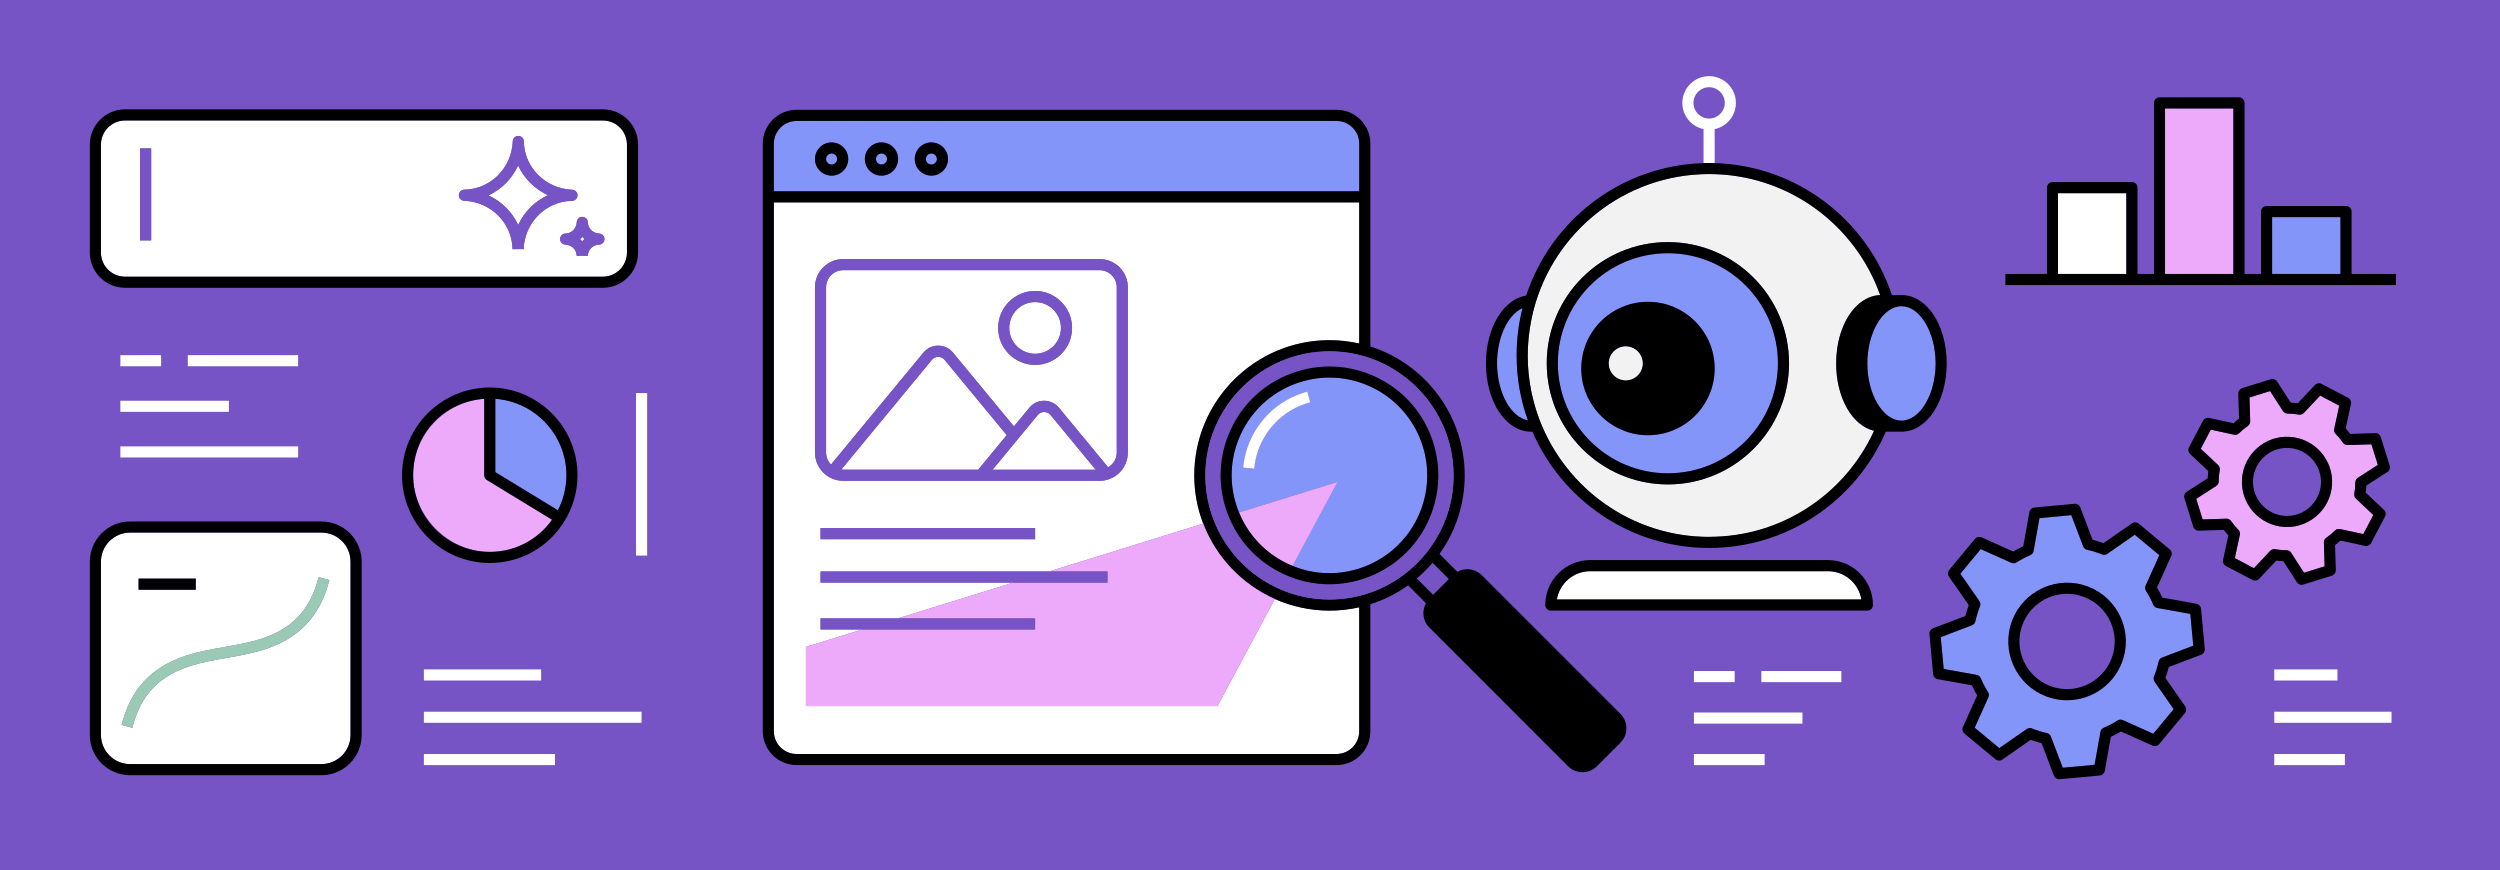
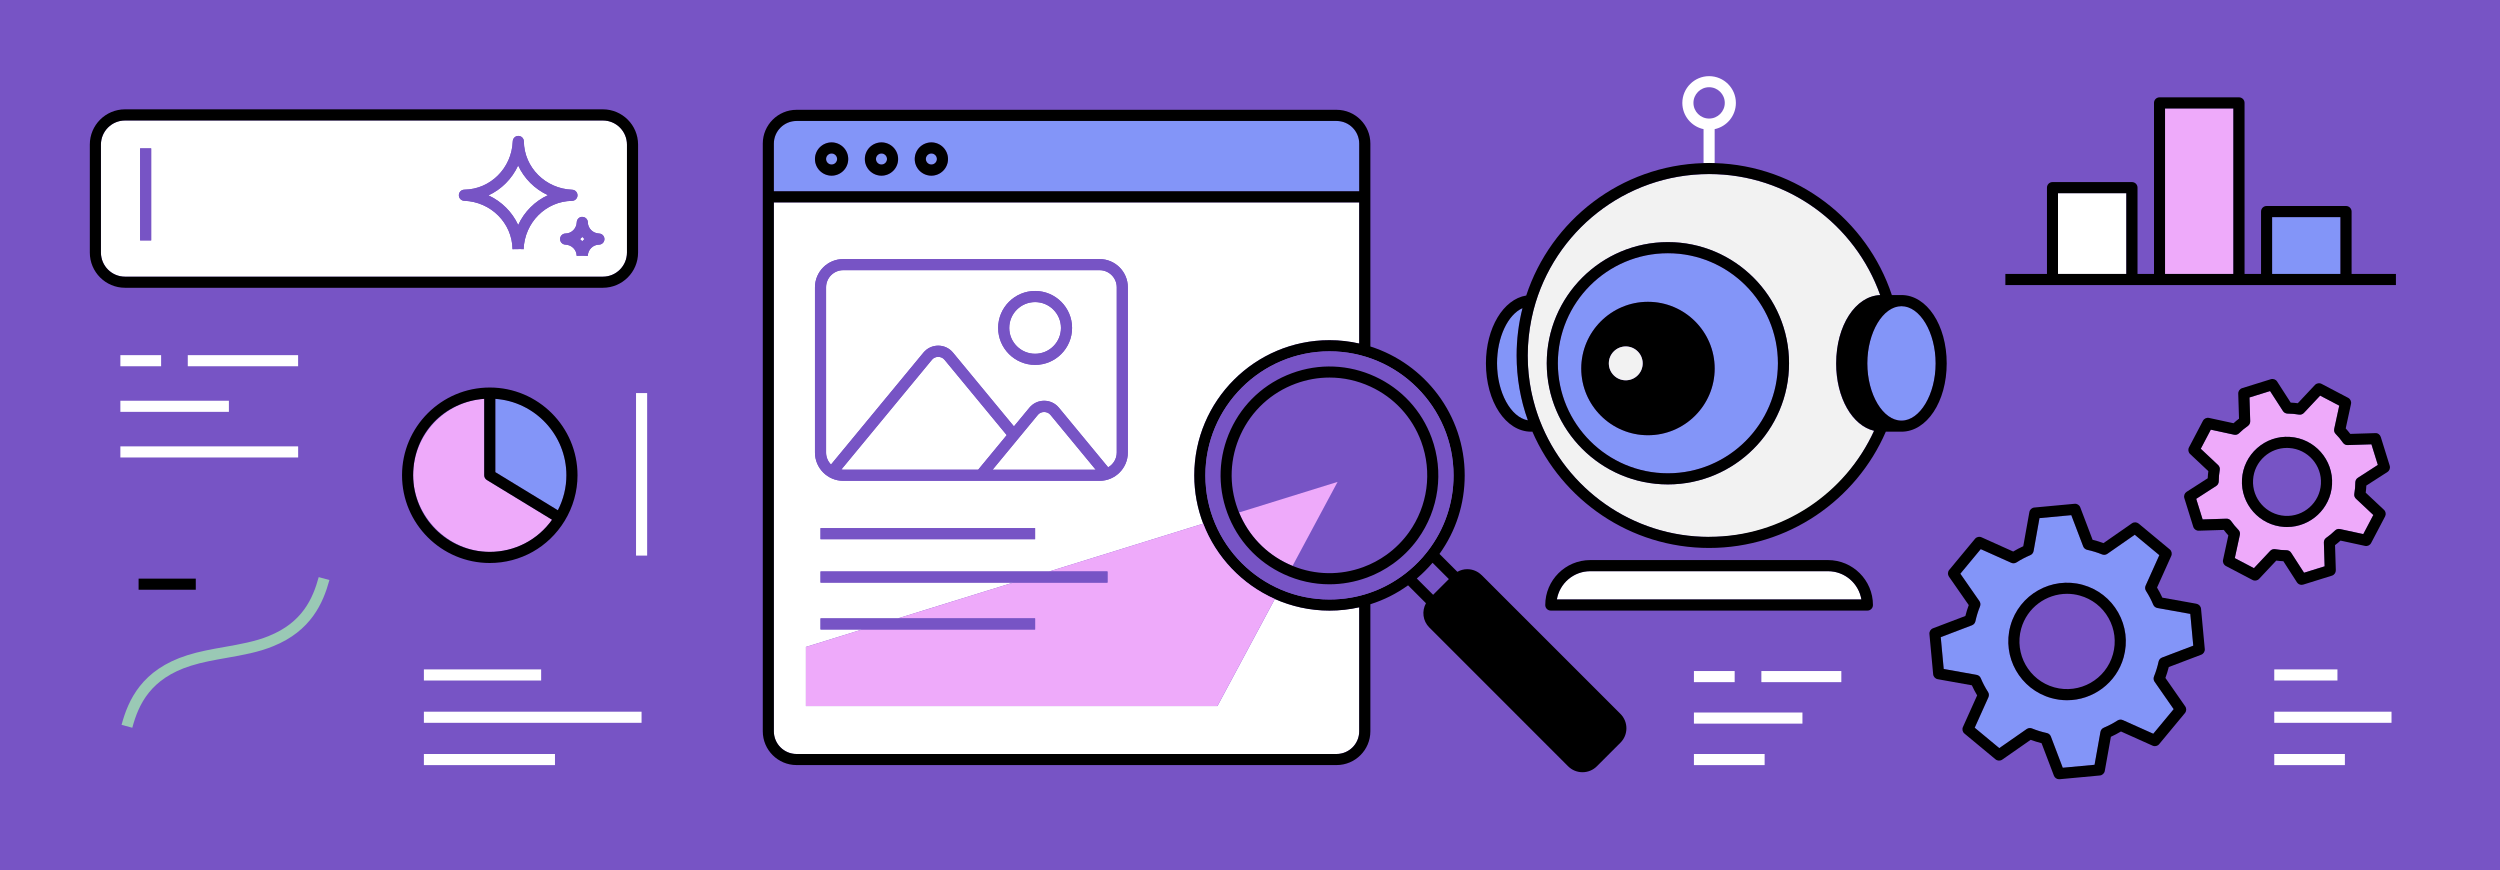
<svg xmlns="http://www.w3.org/2000/svg" id="Layer_2" viewBox="0 0 675 235">
  <defs>
    <style>
      .cls-1 {
        fill: none;
      }

      .cls-2 {
        fill: #9ac9b5;
      }

      .cls-3 {
        fill: #7754c5;
      }

      .cls-4 {
        fill: #eeaafa;
      }

      .cls-5 {
        fill: #fff;
      }

      .cls-6 {
        fill: #f2f2f2;
      }

      .cls-7 {
        fill: #8395f8;
      }
    </style>
  </defs>
  <g id="Layer_3">
    <g>
      <rect class="cls-3" width="675" height="235" />
      <g>
        <circle class="cls-1" cx="461.46" cy="27.78" r="4.23" />
        <path class="cls-5" d="M461.46,44.01c.5,0,1,.02,1.5.04v-9.18c3.27-.69,5.73-3.6,5.73-7.08,0-3.99-3.25-7.23-7.23-7.23s-7.23,3.25-7.23,7.23c0,3.47,2.46,6.38,5.73,7.08v9.18c.5-.01,1-.04,1.5-.04ZM457.23,27.78c0-2.33,1.9-4.23,4.23-4.23s4.23,1.9,4.23,4.23-1.9,4.23-4.23,4.23-4.23-1.9-4.23-4.23Z" />
        <path class="cls-5" d="M33.75,74.7h129.03c3.58,0,6.5-2.92,6.5-6.5v-29.18c0-3.58-2.92-6.5-6.5-6.5H33.75c-3.58,0-6.5,2.92-6.5,6.5v29.18c0,3.58,2.92,6.5,6.5,6.5ZM157.24,58.56c.81,0,1.47.66,1.48,1.47.02,1.63,1.36,2.96,3.04,3.02.81.03,1.45.7,1.44,1.52s-.67,1.47-1.48,1.48c-1.63.02-2.96,1.36-3.02,3.04l-1.31-.05-1.69.02c-.02-1.63-1.36-2.96-3.04-3.02-.81-.03-1.45-.7-1.44-1.52.01-.81.67-1.47,1.48-1.48,1.63-.02,2.96-1.36,3.02-3.04.03-.81.71-1.5,1.52-1.45ZM125.37,51.21c7.05-.09,12.8-5.82,13.07-13.05.03-.81.71-1.49,1.52-1.46.81,0,1.47.65,1.48,1.46.09,7.05,5.83,12.8,13.05,13.07.81.03,1.45.7,1.44,1.52-.01.81-.67,1.47-1.48,1.48-7.05.09-12.8,5.82-13.07,13.05l-.89-.03-2.11.03c-.09-7.05-5.82-12.8-13.05-13.07-.81-.03-1.45-.7-1.44-1.52.01-.81.67-1.47,1.48-1.48ZM37.82,40.06h3v24.85h-3v-24.85Z" />
        <path class="cls-5" d="M139.91,60.75c1.65-3.57,4.5-6.43,8.03-8.05-3.56-1.65-6.42-4.5-8.04-8.02-1.65,3.58-4.5,6.45-8.02,8.07,3.56,1.65,6.41,4.49,8.03,8Z" />
        <path class="cls-5" d="M157.81,64.55c-.21-.18-.41-.38-.6-.59-.19.21-.38.42-.6.6.21.18.41.38.6.59.19-.21.38-.42.6-.6Z" />
        <path d="M33.75,77.7h129.03c5.24,0,9.5-4.26,9.5-9.5v-29.18c0-5.24-4.26-9.5-9.5-9.5H33.75c-5.24,0-9.5,4.26-9.5,9.5v29.18c0,5.24,4.26,9.5,9.5,9.5ZM27.25,39.03c0-3.58,2.92-6.5,6.5-6.5h129.03c3.58,0,6.5,2.92,6.5,6.5v29.18c0,3.58-2.92,6.5-6.5,6.5H33.75c-3.58,0-6.5-2.92-6.5-6.5v-29.18Z" />
        <rect class="cls-3" x="37.82" y="40.06" width="3" height="24.85" />
        <path class="cls-6" d="M495.76,98.11c0-10.17,5.19-18.16,11.88-18.43-6.73-19.02-24.88-32.68-46.18-32.68-22.74,0-41.92,15.59-47.4,36.64-.04.14-.07.27-.1.41-.14.58-.28,1.15-.4,1.74-.04.21-.09.42-.13.63-.12.6-.23,1.2-.32,1.81-.02.13-.05.26-.07.39-.11.72-.2,1.44-.28,2.17-.02.2-.04.41-.06.61-.05.56-.09,1.12-.13,1.68-.01.22-.03.44-.04.66-.03.75-.06,1.49-.06,2.25,0,.82.02,1.64.06,2.45.01.25.04.5.05.76.04.56.07,1.12.13,1.67.03.3.07.6.11.9.06.5.12,1,.19,1.5.05.33.11.66.17.99.08.46.15.91.24,1.36.07.36.16.72.24,1.08.09.41.18.83.29,1.23.1.39.21.77.31,1.15.1.38.21.75.32,1.13.12.4.25.79.38,1.18.12.36.24.72.37,1.08.13.38.28.75.42,1.12,7.09,18.33,24.89,31.38,45.69,31.38s36.8-11.76,44.54-28.64c-5.88-1.39-10.24-8.88-10.24-18.2ZM450.33,130.79c-18.03,0-32.71-14.67-32.71-32.71s14.67-32.71,32.71-32.71,32.71,14.67,32.71,32.71-14.67,32.71-32.71,32.71Z" />
        <path class="cls-7" d="M480.04,98.08c0-16.38-13.33-29.71-29.71-29.71s-29.71,13.33-29.71,29.71,13.33,29.71,29.71,29.71,29.71-13.33,29.71-29.71ZM444.95,117.51c-9.93,0-18.01-8.08-18.01-18.01s8.08-18.01,18.01-18.01,18.01,8.08,18.01,18.01-8.08,18.01-18.01,18.01Z" />
        <path d="M450.33,65.37c-18.03,0-32.71,14.67-32.71,32.71s14.67,32.71,32.71,32.71,32.71-14.67,32.71-32.71-14.67-32.71-32.71-32.71ZM420.62,98.08c0-16.38,13.33-29.71,29.71-29.71s29.71,13.33,29.71,29.71-13.33,29.71-29.71,29.71-29.71-13.33-29.71-29.71Z" />
        <path d="M444.95,81.49c-9.93,0-18.01,8.08-18.01,18.01s8.08,18.01,18.01,18.01,18.01-8.08,18.01-18.01-8.08-18.01-18.01-18.01ZM443.53,98.11c0,2.52-2.05,4.57-4.57,4.57s-4.57-2.05-4.57-4.57,2.05-4.57,4.57-4.57,4.57,2.05,4.57,4.57Z" />
        <path class="cls-6" d="M438.95,93.54c-2.52,0-4.57,2.05-4.57,4.57s2.05,4.57,4.57,4.57,4.57-2.05,4.57-4.57-2.05-4.57-4.57-4.57Z" />
        <path class="cls-7" d="M409.49,95.98c0-4.33.53-8.62,1.59-12.79-3.94,1.76-6.88,7.83-6.88,14.92,0,7.87,3.73,14.59,8.32,15.38-2.02-5.62-3.04-11.5-3.04-17.51Z" />
        <path class="cls-7" d="M513.4,82.66c-5,0-9.22,7.08-9.22,15.45s4.22,15.45,9.22,15.45,9.22-7.08,9.22-15.45-4.22-15.45-9.22-15.45Z" />
        <path d="M513.4,79.66h-2.6c-6.71-20.23-25.53-34.98-47.84-35.62-.5-.01-1-.04-1.5-.04s-1,.02-1.5.04c-22.35.64-41.21,15.45-47.88,35.75-6.18,1-10.88,8.75-10.88,18.32,0,10.35,5.37,18.45,12.22,18.45.1,0,.21-.01.32-.02,7.99,18.46,26.37,31.41,47.72,31.41s39.73-12.94,47.71-31.39h4.22c6.85,0,12.22-8.11,12.22-18.45s-5.37-18.45-12.22-18.45ZM461.46,144.96c-20.8,0-38.6-13.04-45.69-31.38-.14-.37-.29-.74-.42-1.12-.13-.36-.25-.72-.37-1.08-.13-.39-.26-.79-.38-1.18-.11-.37-.22-.75-.32-1.13-.11-.38-.22-.77-.31-1.15-.1-.41-.19-.82-.29-1.23-.08-.36-.17-.72-.24-1.08-.09-.45-.17-.91-.24-1.36-.06-.33-.12-.66-.17-.99-.07-.5-.13-1-.19-1.5-.04-.3-.08-.6-.11-.9-.06-.55-.09-1.11-.13-1.67-.02-.25-.04-.5-.05-.76-.04-.81-.06-1.63-.06-2.45,0-.75.02-1.5.06-2.25,0-.22.02-.44.04-.66.03-.56.08-1.12.13-1.68.02-.2.04-.41.06-.61.08-.73.17-1.45.28-2.17.02-.13.04-.26.07-.39.1-.61.2-1.21.32-1.81.04-.21.09-.42.13-.63.12-.58.26-1.16.4-1.74.03-.14.07-.27.1-.41,5.48-21.05,24.65-36.64,47.4-36.64,21.29,0,39.45,13.66,46.18,32.68-6.69.26-11.88,8.25-11.88,18.43,0,9.33,4.36,16.81,10.24,18.2-7.74,16.88-24.78,28.64-44.54,28.64ZM412.52,113.49c-4.59-.79-8.32-7.51-8.32-15.38,0-7.09,2.93-13.16,6.88-14.92-1.06,4.17-1.59,8.46-1.59,12.79,0,6.01,1.02,11.89,3.04,17.51ZM513.4,113.57c-5,0-9.22-7.08-9.22-15.45s4.22-15.45,9.22-15.45,9.22,7.08,9.22,15.45-4.22,15.45-9.22,15.45Z" />
        <path class="cls-7" d="M238,41.45c-.82,0-1.49.67-1.49,1.49s.67,1.49,1.49,1.49,1.49-.67,1.49-1.49-.67-1.49-1.49-1.49Z" />
        <path class="cls-7" d="M366.99,38.78c0-3.38-2.75-6.12-6.12-6.12h-145.81c-3.38,0-6.12,2.75-6.12,6.12v12.86h158.05v-12.86ZM224.53,47.42c-2.47,0-4.49-2.01-4.49-4.49s2.01-4.49,4.49-4.49,4.49,2.01,4.49,4.49-2.01,4.49-4.49,4.49ZM238,47.42c-2.47,0-4.49-2.01-4.49-4.49s2.01-4.49,4.49-4.49,4.49,2.01,4.49,4.49-2.01,4.49-4.49,4.49ZM251.47,47.42c-2.47,0-4.49-2.01-4.49-4.49s2.01-4.49,4.49-4.49,4.49,2.01,4.49,4.49-2.01,4.49-4.49,4.49Z" />
        <path class="cls-7" d="M224.53,41.45c-.82,0-1.49.67-1.49,1.49s.67,1.49,1.49,1.49,1.49-.67,1.49-1.49-.67-1.49-1.49-1.49Z" />
        <circle class="cls-7" cx="251.47" cy="42.93" r="1.49" />
        <path class="cls-5" d="M366.99,163.97c-2.61.58-5.3.89-8.03.89-5.25,0-10.24-1.12-14.75-3.13l-15.5,28.91h-111.11v-15.97l15.18-4.71h-11.24v-3h20.9l31.13-9.66h-52.03v-3h61.7l41.62-12.92c-1.55-4.05-2.41-8.44-2.41-13.03,0-20.13,16.38-36.5,36.5-36.5,2.76,0,5.45.32,8.03.9v-38.11h-158.05v142.82c0,3.38,2.75,6.12,6.12,6.12h145.81c3.38,0,6.12-2.75,6.12-6.12v-33.49ZM279.48,145.59h-57.94v-3h57.94v3ZM220.04,77.58c0-4.21,3.42-7.63,7.63-7.63h69.22c4.21,0,7.63,3.42,7.63,7.63v44.61c0,4.21-3.42,7.63-7.63,7.63h-69.22c-4.21,0-7.63-3.42-7.63-7.63v-44.61Z" />
        <path class="cls-5" d="M271.82,117.48l-16.82-20.37c-.83-1.01-2.53-1.01-3.36,0l-24.48,29.65c.17.02.34.05.51.05h36.44l7.71-9.34Z" />
        <path class="cls-5" d="M249.33,95.2c.99-1.2,2.44-1.88,3.99-1.88s3.01.69,3.99,1.88l16.45,19.92,4.17-5.04c.99-1.2,2.44-1.88,3.99-1.88s3.01.69,3.99,1.88l13.29,16.09c1.38-.8,2.32-2.28,2.32-3.99v-44.61c0-2.55-2.08-4.63-4.63-4.63h-69.22c-2.55,0-4.63,2.08-4.63,4.63v44.61c0,1.26.51,2.4,1.33,3.24l24.96-30.23ZM279.48,78.56c5.5,0,9.98,4.48,9.98,9.98s-4.48,9.98-9.98,9.98-9.98-4.48-9.98-9.98,4.48-9.98,9.98-9.98Z" />
        <circle class="cls-5" cx="279.48" cy="88.54" r="6.98" />
        <path class="cls-5" d="M295.84,126.82l-12.24-14.83c-.83-1-2.53-1-3.36,0l-12.24,14.83h27.84Z" />
        <path class="cls-3" d="M227.67,129.82h69.22c4.21,0,7.63-3.42,7.63-7.63v-44.61c0-4.21-3.42-7.63-7.63-7.63h-69.22c-4.21,0-7.63,3.42-7.63,7.63v44.61c0,4.21,3.42,7.63,7.63,7.63ZM227.16,126.77l24.48-29.65c.83-1.01,2.53-1.01,3.36,0l16.82,20.37-7.71,9.34h-36.44c-.18,0-.34-.03-.51-.05ZM280.24,111.99c.83-1,2.53-1,3.36,0l12.24,14.83h-27.84l12.24-14.83ZM223.04,77.58c0-2.55,2.08-4.63,4.63-4.63h69.22c2.55,0,4.63,2.08,4.63,4.63v44.61c0,1.71-.94,3.19-2.32,3.99l-13.29-16.09c-.99-1.2-2.44-1.88-3.99-1.88s-3.01.69-3.99,1.88l-4.17,5.04-16.45-19.92c-.99-1.2-2.44-1.88-3.99-1.88s-3.01.69-3.99,1.88l-24.96,30.23c-.82-.84-1.33-1.98-1.33-3.24v-44.61Z" />
        <path class="cls-3" d="M279.48,98.52c5.5,0,9.98-4.48,9.98-9.98s-4.48-9.98-9.98-9.98-9.98,4.48-9.98,9.98,4.48,9.98,9.98,9.98ZM279.48,81.56c3.85,0,6.98,3.13,6.98,6.98s-3.13,6.98-6.98,6.98-6.98-3.13-6.98-6.98,3.13-6.98,6.98-6.98Z" />
        <path d="M224.53,38.45c-2.47,0-4.49,2.01-4.49,4.49s2.01,4.49,4.49,4.49,4.49-2.01,4.49-4.49-2.01-4.49-4.49-4.49ZM224.53,44.42c-.82,0-1.49-.67-1.49-1.49s.67-1.49,1.49-1.49,1.49.67,1.49,1.49-.67,1.49-1.49,1.49Z" />
        <path d="M238,38.45c-2.47,0-4.49,2.01-4.49,4.49s2.01,4.49,4.49,4.49,4.49-2.01,4.49-4.49-2.01-4.49-4.49-4.49ZM238,44.42c-.82,0-1.49-.67-1.49-1.49s.67-1.49,1.49-1.49,1.49.67,1.49,1.49-.67,1.49-1.49,1.49Z" />
        <path d="M251.47,38.45c-2.47,0-4.49,2.01-4.49,4.49s2.01,4.49,4.49,4.49,4.49-2.01,4.49-4.49-2.01-4.49-4.49-4.49ZM251.47,44.42c-.82,0-1.49-.67-1.49-1.49s.67-1.49,1.49-1.49,1.49.67,1.49,1.49-.67,1.49-1.49,1.49Z" />
        <path class="cls-3" d="M390.49,157.06l.71-.71-4.4-4.4c-.06.07-.13.13-.18.2-1.19,1.38-2.48,2.67-3.86,3.86-.07.06-.13.13-.2.18l4.4,4.4,3.54-3.54Z" />
-         <path class="cls-7" d="M374.36,149.78c2.33-1.67,4.36-3.7,6.02-6.02,5.12-7.13,6.37-16.3,3.34-24.52-2.43-6.62-7.3-11.89-13.7-14.85-3.53-1.63-7.29-2.45-11.06-2.45-3.07,0-6.16.54-9.13,1.64-6.62,2.43-11.89,7.3-14.85,13.7-2.96,6.4-3.25,13.57-.81,20.18.11.31.24.61.36.91l26.6-8.26-12.16,22.68s.07.03.1.04c6.08,2.46,12.77,2.57,18.98.29,2.23-.82,4.35-1.94,6.3-3.34ZM351.92,109.21c-1.36.5-2.67,1.14-3.88,1.91-5.32,3.36-8.83,9.12-9.4,15.41l-2.99-.27c.65-7.21,4.68-13.82,10.78-17.67,1.39-.88,2.89-1.62,4.45-2.19.68-.25,1.38-.47,2.08-.66l.77,2.9c-.61.16-1.23.36-1.82.58Z" />
        <path d="M400.04,155.29c-1.04-1.04-2.42-1.61-3.89-1.61-.95,0-1.86.26-2.66.71l-4.83-4.83c4.46-6.22,6.81-13.52,6.81-21.21,0-16.28-10.72-30.11-25.47-34.8v-54.78c0-5.03-4.09-9.12-9.12-9.12h-145.81c-5.03,0-9.12,4.09-9.12,9.12v158.68c0,5.03,4.09,9.12,9.12,9.12h145.81c5.03,0,9.12-4.09,9.12-9.12v-34.3c3.61-1.14,7.04-2.85,10.18-5.11l4.83,4.83c-1.16,2.09-.88,4.78.9,6.55l37.47,37.47c1.04,1.04,2.42,1.61,3.89,1.61s2.85-.57,3.89-1.61l6.36-6.36c1.04-1.04,1.61-2.42,1.61-3.89,0-1.47-.57-2.85-1.61-3.89l-37.47-37.47ZM360.87,203.58h-145.81c-3.38,0-6.12-2.75-6.12-6.12V54.64h158.05v38.11c-2.59-.58-5.27-.9-8.03-.9-20.13,0-36.5,16.38-36.5,36.5,0,4.59.86,8.98,2.41,13.03,3.48,9.08,10.49,16.43,19.34,20.35,4.52,2,9.5,3.13,14.75,3.13,2.74,0,5.43-.3,8.03-.89v33.49c0,3.38-2.75,6.12-6.12,6.12ZM208.94,38.78c0-3.38,2.75-6.12,6.12-6.12h145.81c3.38,0,6.12,2.75,6.12,6.12v12.86h-158.05v-12.86ZM358.95,161.86c-18.47,0-33.5-15.03-33.5-33.5s15.03-33.5,33.5-33.5,33.51,15.03,33.51,33.5c0,7.47-2.41,14.54-6.97,20.44-.44.57-.9,1.13-1.37,1.67-1.43,1.62-3.01,3.1-4.72,4.42-5.91,4.56-12.98,6.97-20.44,6.97ZM382.75,156.01c1.38-1.19,2.67-2.48,3.86-3.86.06-.07.13-.13.18-.2l4.4,4.4-.71.71-3.54,3.54-4.4-4.4c.07-.06.13-.12.2-.18Z" />
        <path class="cls-5" d="M493.57,154.22h-64.21c-4.53,0-8.3,3.31-9.01,7.64h82.23c-.72-4.33-4.49-7.64-9.01-7.64Z" />
        <path d="M493.57,151.22h-64.21c-6.69,0-12.14,5.44-12.14,12.14,0,.83.67,1.5,1.5,1.5h85.48c.83,0,1.5-.67,1.5-1.5,0-6.69-5.44-12.14-12.14-12.14ZM420.35,161.86c.72-4.33,4.49-7.64,9.01-7.64h64.21c4.53,0,8.3,3.31,9.01,7.64h-82.23Z" />
        <path class="cls-3" d="M125.33,54.21c7.22.27,12.95,6.02,13.05,13.07l2.11-.03.89.03c.28-7.22,6.02-12.95,13.07-13.05.81-.01,1.47-.67,1.48-1.48,0-.81-.63-1.49-1.44-1.52-7.22-.28-12.95-6.02-13.05-13.07-.01-.81-.67-1.46-1.48-1.46-.81-.03-1.49.65-1.52,1.46-.27,7.22-6.02,12.95-13.07,13.05-.81.01-1.47.67-1.48,1.48,0,.81.63,1.49,1.44,1.52ZM139.9,44.68c1.62,3.52,4.48,6.37,8.04,8.02-3.52,1.62-6.38,4.48-8.03,8.05-1.62-3.51-4.48-6.36-8.03-8,3.52-1.62,6.37-4.49,8.02-8.07Z" />
        <path class="cls-3" d="M152.7,63.05c-.81.01-1.47.67-1.48,1.48,0,.81.63,1.49,1.44,1.52,1.68.06,3.01,1.39,3.04,3.02l1.69-.02,1.31.05c.06-1.68,1.39-3.02,3.02-3.04.81-.01,1.47-.67,1.48-1.48s-.63-1.49-1.44-1.52c-1.68-.06-3.01-1.39-3.04-3.02-.01-.81-.67-1.46-1.48-1.47-.81-.05-1.49.63-1.52,1.45-.06,1.68-1.39,3.01-3.02,3.04ZM157.21,63.95c.18.21.38.41.6.59-.21.19-.41.39-.6.6-.18-.21-.38-.41-.6-.59.21-.19.41-.39.6-.6Z" />
-         <path class="cls-5" d="M350.88,106.4c-1.56.57-3.06,1.31-4.45,2.19-6.1,3.86-10.13,10.46-10.78,17.67l2.99.27c.57-6.29,4.08-12.04,9.4-15.41,1.21-.77,2.52-1.41,3.88-1.91.59-.22,1.2-.41,1.82-.58l-.77-2.9c-.7.19-1.4.41-2.08.66Z" />
        <path class="cls-4" d="M299.02,154.3v3h-25.45l-31.13,9.66h37.04v3h-46.71l-15.18,4.71v15.97h111.11l15.5-28.91c-8.85-3.93-15.86-11.27-19.34-20.35l-41.62,12.92h15.79Z" />
        <path class="cls-4" d="M334.54,138.37c2.53,6.19,7.24,11.12,13.34,13.94.37.17.74.33,1.11.48l12.16-22.68-26.6,8.26Z" />
        <rect class="cls-3" x="221.54" y="142.59" width="57.94" height="3" />
        <polygon class="cls-3" points="299.02 154.3 283.24 154.3 221.54 154.3 221.54 157.3 273.57 157.3 299.02 157.3 299.02 154.3" />
        <polygon class="cls-3" points="279.48 166.96 242.44 166.96 221.54 166.96 221.54 169.96 232.78 169.96 279.48 169.96 279.48 166.96" />
        <path class="cls-3" d="M379.4,154.89c1.71-1.32,3.29-2.8,4.72-4.42.48-.54.93-1.1,1.37-1.67,4.56-5.91,6.97-12.98,6.97-20.44,0-18.47-15.03-33.5-33.51-33.5s-33.5,15.03-33.5,33.5,15.03,33.5,33.5,33.5c7.47,0,14.54-2.41,20.44-6.97ZM358.94,157.76c-4.2,0-8.39-.91-12.31-2.73-7.13-3.29-12.54-9.17-15.25-16.53-2.71-7.37-2.39-15.35.9-22.48,3.29-7.13,9.17-12.54,16.53-15.25s15.35-2.39,22.48.91c7.13,3.29,12.54,9.17,15.25,16.53,3.37,9.16,1.98,19.37-3.72,27.31h0c-.93,1.29-1.96,2.5-3.08,3.62-1.12,1.12-2.33,2.15-3.63,3.08-2.17,1.56-4.53,2.81-7.01,3.72-3.31,1.22-6.74,1.82-10.16,1.82Z" />
        <path d="M376.11,152.22c1.3-.93,2.51-1.96,3.63-3.08,1.12-1.12,2.15-2.33,3.08-3.62h0c5.7-7.94,7.09-18.15,3.72-27.31-2.71-7.37-8.13-13.24-15.25-16.53-7.13-3.29-15.11-3.62-22.48-.91s-13.24,8.13-16.53,15.25c-3.29,7.13-3.62,15.11-.9,22.48,2.71,7.37,8.13,13.24,15.25,16.53,3.93,1.82,8.11,2.73,12.31,2.73,3.42,0,6.85-.61,10.16-1.82,2.49-.91,4.84-2.17,7.01-3.72ZM349.09,152.83s-.06-.03-.1-.04c-.37-.15-.74-.31-1.11-.48-6.1-2.82-10.8-7.75-13.34-13.94-.12-.3-.25-.6-.36-.91-2.43-6.62-2.15-13.79.81-20.18,2.96-6.4,8.23-11.26,14.85-13.7,2.97-1.09,6.05-1.64,9.13-1.64,3.77,0,7.53.82,11.06,2.45,6.4,2.96,11.26,8.23,13.7,14.85,3.02,8.22,1.78,17.39-3.34,24.52-1.67,2.32-3.69,4.34-6.02,6.02-1.95,1.4-4.07,2.52-6.3,3.34-6.2,2.28-12.89,2.17-18.98-.29Z" />
-         <path class="cls-5" d="M86.79,143.8h-51.68c-4.33,0-7.86,3.52-7.86,7.86v46.79c0,4.33,3.53,7.86,7.86,7.86h51.68c4.33,0,7.86-3.53,7.86-7.86v-46.79c0-4.33-3.52-7.86-7.86-7.86ZM37.42,156.23h15.44v3h-15.44v-3ZM73.72,174.5c-3.89,1.6-8.3,2.38-12.56,3.14-3.26.58-6.64,1.17-9.65,2.13-10.87,3.43-14.08,10.38-15.79,16.73l-2.9-.78c1.81-6.71,5.47-14.92,17.78-18.81,3.2-1.02,6.67-1.63,10.03-2.22,4.11-.73,8.36-1.48,11.96-2.96,9.02-3.62,11.86-10.07,13.46-15.89l2.89.79c-1.68,6.16-4.94,13.75-15.22,17.88Z" />
-         <path d="M86.79,140.8h-51.68c-5.99,0-10.86,4.87-10.86,10.86v46.79c0,5.99,4.87,10.86,10.86,10.86h51.68c5.99,0,10.86-4.87,10.86-10.86v-46.79c0-5.99-4.87-10.86-10.86-10.86ZM94.65,198.44c0,4.33-3.52,7.86-7.86,7.86h-51.68c-4.33,0-7.86-3.53-7.86-7.86v-46.79c0-4.33,3.53-7.86,7.86-7.86h51.68c4.33,0,7.86,3.52,7.86,7.86v46.79Z" />
        <path class="cls-2" d="M72.59,171.72c-3.6,1.48-7.85,2.23-11.96,2.96-3.36.59-6.84,1.21-10.03,2.22-12.31,3.89-15.97,12.09-17.78,18.81l2.9.78c1.71-6.35,4.93-13.3,15.79-16.73,3.01-.96,6.38-1.55,9.65-2.13,4.27-.75,8.68-1.53,12.56-3.14,10.28-4.13,13.54-11.72,15.22-17.88l-2.89-.79c-1.59,5.83-4.44,12.27-13.46,15.89Z" />
        <rect x="37.42" y="156.23" width="15.44" height="3" />
        <rect class="cls-5" x="114.45" y="180.74" width="31.66" height="3" />
        <rect class="cls-5" x="114.45" y="203.58" width="35.39" height="3" />
        <rect class="cls-5" x="114.45" y="192.16" width="58.77" height="3" />
        <rect class="cls-5" x="614.05" y="180.74" width="17.06" height="3" />
        <rect class="cls-5" x="614.05" y="203.58" width="19.07" height="3" />
        <rect class="cls-5" x="614.05" y="192.16" width="31.66" height="3" />
        <path class="cls-7" d="M133.74,107.68v19.79l16.88,10.29c1.51-2.93,2.31-6.17,2.31-9.45,0-10.9-8.48-19.87-19.19-20.64Z" />
        <path class="cls-4" d="M132.24,149.01c6.75,0,12.93-3.22,16.82-8.68l-17.6-10.73c-.45-.27-.72-.76-.72-1.28v-20.64c-10.71.77-19.19,9.73-19.19,20.64s9.28,20.69,20.69,20.69Z" />
        <path d="M132.24,152.01c8.3,0,15.86-4.25,20.21-11.37,2.28-3.73,3.48-7.99,3.48-12.32,0-13.06-10.63-23.69-23.69-23.69s-23.69,10.63-23.69,23.69,10.63,23.69,23.69,23.69ZM150.62,137.77l-16.88-10.29v-19.79c10.71.77,19.19,9.73,19.19,20.64,0,3.28-.79,6.52-2.31,9.45ZM130.74,107.68v20.64c0,.52.27,1.01.72,1.28l17.6,10.73c-3.89,5.46-10.07,8.68-16.82,8.68-11.41,0-20.69-9.28-20.69-20.69s8.48-19.87,19.19-20.64Z" />
        <path class="cls-7" d="M581.75,184.08c-.29-.42-.35-.95-.16-1.42.52-1.29.94-2.64,1.24-4.03.11-.49.46-.9.93-1.08l8.43-3.21-.8-8.58-8.88-1.59c-.5-.09-.92-.42-1.12-.89-.55-1.3-1.21-2.56-1.96-3.73-.27-.43-.31-.96-.1-1.42l3.7-8.23-6.64-5.51-7.4,5.15c-.42.29-.95.35-1.42.16-1.29-.52-2.64-.93-4.02-1.24-.5-.11-.9-.46-1.08-.93l-3.21-8.43-8.59.8-1.59,8.88c-.09.5-.42.92-.89,1.12-1.31.55-2.56,1.21-3.73,1.96-.43.27-.96.31-1.42.1l-8.23-3.69-5.51,6.64,5.15,7.4c.29.42.35.95.16,1.42-.52,1.29-.94,2.64-1.24,4.02-.11.49-.46.9-.93,1.08l-8.43,3.21.8,8.59,8.88,1.59c.5.09.92.42,1.12.89.55,1.3,1.21,2.56,1.96,3.73.27.43.31.96.11,1.42l-3.7,8.23,6.64,5.51,7.4-5.15c.25-.18.55-.27.86-.27.19,0,.38.04.56.11,1.29.52,2.64.94,4.02,1.24.5.11.9.46,1.08.93l3.21,8.44,8.59-.8,1.59-8.88c.09-.5.42-.92.89-1.12,1.3-.55,2.56-1.21,3.73-1.96.43-.27.96-.31,1.42-.1l8.23,3.69,5.51-6.64-5.15-7.4ZM573.39,177.43c-1.94,7.02-8.34,11.63-15.29,11.63-1.4,0-2.82-.19-4.23-.58-8.43-2.33-13.39-11.09-11.05-19.52,2.33-8.43,11.09-13.38,19.52-11.05,4.08,1.13,7.48,3.78,9.57,7.47,2.09,3.69,2.61,7.97,1.48,12.05Z" />
        <path d="M593.05,163.01l-9.22-1.65c-.43-.94-.91-1.85-1.43-2.72l3.84-8.54c.28-.61.11-1.34-.41-1.77l-8.39-6.96c-.52-.43-1.26-.46-1.81-.08l-7.69,5.35c-.96-.35-1.94-.66-2.94-.9l-3.33-8.76c-.24-.63-.87-1.03-1.54-.96l-10.86,1.01c-.67.06-1.22.56-1.34,1.23l-1.65,9.22c-.94.43-1.85.91-2.72,1.43l-8.54-3.84c-.61-.28-1.34-.11-1.77.41l-6.96,8.39c-.43.52-.46,1.26-.08,1.81l5.35,7.69c-.35.96-.66,1.94-.91,2.94l-8.75,3.33c-.63.24-1.02.87-.96,1.54l1.01,10.86c.06.67.57,1.22,1.23,1.34l9.22,1.65c.43.94.91,1.85,1.43,2.72l-3.84,8.54c-.28.61-.11,1.34.41,1.77l8.39,6.96c.52.43,1.26.46,1.81.08l7.68-5.35c.96.35,1.94.66,2.94.91l3.33,8.76c.22.59.78.97,1.4.97.05,0,.09,0,.14,0l10.86-1.01c.67-.06,1.22-.56,1.34-1.23l1.65-9.22c.94-.43,1.85-.91,2.72-1.43l8.54,3.83c.62.28,1.34.11,1.77-.41l6.96-8.39c.43-.52.46-1.26.08-1.81l-5.35-7.68c.35-.96.66-1.94.91-2.94l8.76-3.33c.63-.24,1.02-.87.96-1.54l-1.01-10.86c-.06-.67-.56-1.22-1.23-1.34ZM573.16,194.43c-.46-.21-1-.17-1.42.1-1.17.75-2.42,1.41-3.73,1.96-.47.2-.8.62-.89,1.12l-1.59,8.88-8.59.8-3.21-8.44c-.18-.47-.59-.82-1.08-.93-1.38-.3-2.74-.72-4.02-1.24-.18-.07-.37-.11-.56-.11-.3,0-.6.09-.86.27l-7.4,5.15-6.64-5.51,3.7-8.23c.21-.46.17-1-.11-1.42-.75-1.17-1.41-2.42-1.96-3.73-.2-.47-.62-.8-1.12-.89l-8.88-1.59-.8-8.59,8.43-3.21c.47-.18.82-.59.93-1.08.3-1.38.72-2.74,1.24-4.02.19-.47.13-1-.16-1.42l-5.15-7.4,5.51-6.64,8.23,3.69c.46.21,1,.17,1.42-.1,1.17-.75,2.42-1.41,3.73-1.96.47-.2.8-.62.89-1.12l1.59-8.88,8.59-.8,3.21,8.43c.18.47.59.82,1.08.93,1.38.3,2.74.72,4.02,1.24.47.19,1,.13,1.42-.16l7.4-5.15,6.64,5.51-3.7,8.23c-.21.46-.17,1,.1,1.42.75,1.17,1.41,2.42,1.96,3.73.2.47.62.8,1.12.89l8.88,1.59.8,8.58-8.43,3.21c-.47.18-.82.59-.93,1.08-.3,1.38-.72,2.74-1.24,4.03-.19.47-.13,1,.16,1.42l5.15,7.4-5.51,6.64-8.23-3.69Z" />
-         <path class="cls-3" d="M561.53,160.8c-1.14-.32-2.3-.47-3.43-.47-5.64,0-10.82,3.74-12.4,9.43-1.89,6.83,2.13,13.93,8.96,15.83,6.83,1.89,13.93-2.13,15.83-8.96.92-3.31.49-6.78-1.2-9.77-1.69-2.99-4.45-5.14-7.76-6.06Z" />
+         <path class="cls-3" d="M561.53,160.8c-1.14-.32-2.3-.47-3.43-.47-5.64,0-10.82,3.74-12.4,9.43-1.89,6.83,2.13,13.93,8.96,15.83,6.83,1.89,13.93-2.13,15.83-8.96.92-3.31.49-6.78-1.2-9.77-1.69-2.99-4.45-5.14-7.76-6.06" />
        <path d="M562.34,157.91c-8.43-2.33-17.18,2.62-19.52,11.05-2.33,8.43,2.62,17.18,11.05,19.52,1.41.39,2.83.58,4.23.58,6.95,0,13.35-4.61,15.29-11.63,1.13-4.08.6-8.36-1.48-12.05-2.09-3.69-5.49-6.34-9.57-7.47ZM570.5,176.63c-1.89,6.83-8.99,10.85-15.83,8.96-6.83-1.89-10.85-8.99-8.96-15.83,1.58-5.69,6.76-9.43,12.4-9.43,1.13,0,2.28.15,3.43.47,3.31.92,6.07,3.07,7.76,6.06,1.69,2.99,2.12,6.46,1.2,9.77Z" />
        <path class="cls-4" d="M614.04,148.26c.09,0,.17,0,.26.02.99.17,2.02.27,3.05.27.51,0,.98.26,1.25.69l3.48,5.39,5.56-1.73-.2-6.42c-.02-.51.22-.99.64-1.28.84-.59,1.64-1.25,2.36-1.96.36-.35.88-.51,1.37-.4l6.27,1.36,2.71-5.16-4.68-4.39c-.37-.35-.54-.86-.45-1.35.17-1,.27-2.02.27-3.05,0-.51.26-.98.69-1.25l5.39-3.48-1.73-5.56-6.41.2c-.51.04-.99-.22-1.28-.64-.59-.85-1.25-1.64-1.96-2.36-.36-.36-.5-.88-.4-1.37l1.36-6.27-5.16-2.71-4.39,4.67c-.35.37-.86.53-1.35.45-.99-.17-2.02-.27-3.05-.27-.51,0-.98-.26-1.25-.69l-3.48-5.39-5.56,1.73.2,6.41c.02.5-.22.98-.64,1.28-.85.59-1.64,1.25-2.36,1.96-.36.36-.88.51-1.37.4l-6.27-1.36-2.71,5.16,4.67,4.39c.37.35.54.86.45,1.35-.18,1-.27,2.02-.27,3.05,0,.51-.26.98-.69,1.25l-5.39,3.48,1.73,5.56,6.41-.2c.51-.04.99.22,1.28.64.59.84,1.25,1.64,1.96,2.36.36.36.5.88.4,1.37l-1.36,6.27,5.16,2.71,4.39-4.67c.29-.3.68-.47,1.09-.47ZM605.34,129.37c.2-3.25,1.65-6.22,4.09-8.38s5.57-3.24,8.81-3.03h0c6.7.41,11.82,6.2,11.41,12.9-.4,6.45-5.77,11.43-12.15,11.43-.25,0-.5,0-.75-.02-6.7-.41-11.82-6.2-11.41-12.9Z" />
        <path d="M616.51,151.53l3.66,5.69c.28.44.76.69,1.26.69.15,0,.3-.02.45-.07l7.74-2.41c.64-.2,1.07-.81,1.05-1.48l-.21-6.76c.51-.39,1.01-.8,1.48-1.23l6.61,1.43c.66.15,1.33-.17,1.65-.77l3.77-7.18c.31-.6.19-1.33-.3-1.79l-4.93-4.63c.09-.63.14-1.28.17-1.92l5.69-3.66c.57-.37.82-1.06.62-1.71l-2.41-7.74c-.2-.64-.81-1.11-1.48-1.05l-6.76.21c-.39-.51-.8-1.01-1.23-1.48l1.43-6.61c.14-.66-.17-1.33-.77-1.65l-7.18-3.77c-.6-.31-1.33-.19-1.79.3l-4.63,4.93c-.63-.09-1.27-.14-1.92-.17l-3.66-5.69c-.37-.57-1.06-.82-1.71-.62l-7.74,2.41c-.64.2-1.07.81-1.05,1.48l.21,6.76c-.52.39-1.01.8-1.48,1.23l-6.61-1.43c-.66-.14-1.33.17-1.65.77l-3.77,7.18c-.31.6-.19,1.33.3,1.79l4.93,4.63c-.09.63-.14,1.28-.17,1.92l-5.69,3.66c-.57.37-.82,1.06-.62,1.71l2.41,7.74c.2.64.81,1.08,1.48,1.05l6.76-.21c.39.51.8,1.01,1.23,1.48l-1.43,6.61c-.14.66.17,1.33.77,1.65l7.18,3.77c.6.32,1.33.19,1.79-.3l4.63-4.93c.63.09,1.27.14,1.92.17ZM603.4,150.69l1.36-6.27c.11-.5-.04-1.01-.4-1.37-.71-.72-1.37-1.51-1.96-2.36-.29-.41-.77-.68-1.28-.64l-6.41.2-1.73-5.56,5.39-3.48c.43-.27.68-.74.69-1.25,0-1.03.1-2.06.27-3.05.09-.5-.08-1.01-.45-1.35l-4.67-4.39,2.71-5.16,6.27,1.36c.5.11,1.01-.04,1.37-.4.72-.71,1.51-1.37,2.36-1.96.41-.29.65-.77.64-1.28l-.2-6.41,5.56-1.73,3.48,5.39c.27.43.74.68,1.25.69,1.03,0,2.06.1,3.05.27.5.08,1.01-.08,1.35-.45l4.39-4.67,5.16,2.71-1.36,6.27c-.11.5.04,1.01.4,1.37.71.72,1.37,1.51,1.96,2.36.29.41.77.68,1.28.64l6.41-.2,1.73,5.56-5.39,3.48c-.43.27-.68.74-.69,1.25,0,1.03-.1,2.06-.27,3.05-.09.5.08,1.01.45,1.35l4.68,4.39-2.71,5.16-6.27-1.36c-.5-.11-1.01.04-1.37.4-.72.71-1.51,1.37-2.36,1.96-.42.29-.66.77-.64,1.28l.2,6.42-5.56,1.73-3.48-5.39c-.27-.43-.74-.68-1.25-.69-1.03,0-2.06-.1-3.05-.27-.09-.01-.17-.02-.26-.02-.41,0-.81.17-1.09.47l-4.39,4.67-5.16-2.71Z" />
        <path class="cls-3" d="M616.93,139.27c5.05.31,9.41-3.55,9.72-8.6.31-5.05-3.55-9.41-8.6-9.72-.19-.01-.38-.02-.57-.02-2.24,0-4.38.81-6.07,2.3-1.84,1.62-2.93,3.87-3.08,6.31-.31,5.05,3.55,9.41,8.6,9.72Z" />
        <path d="M617.5,142.29c6.38,0,11.75-4.98,12.15-11.43.41-6.7-4.71-12.49-11.41-12.9h0c-3.25-.21-6.38.88-8.81,3.03s-3.89,5.13-4.09,8.38c-.41,6.7,4.71,12.49,11.41,12.9.25.02.5.02.75.02ZM608.33,129.55c.15-2.45,1.24-4.69,3.08-6.31,1.69-1.5,3.83-2.3,6.07-2.3.19,0,.38,0,.57.02,5.05.31,8.91,4.67,8.6,9.72-.31,5.05-4.67,8.92-9.72,8.6-5.05-.31-8.91-4.67-8.6-9.72Z" />
        <rect class="cls-5" x="32.5" y="95.89" width="11" height="3" />
        <rect class="cls-5" x="32.5" y="120.52" width="48" height="3" />
        <rect class="cls-5" x="32.5" y="108.2" width="29.3" height="3" />
        <rect class="cls-5" x="50.7" y="95.89" width="29.79" height="3" />
        <rect class="cls-5" x="457.36" y="181.18" width="11" height="3" />
        <polygon class="cls-5" points="457.36 203.58 457.36 206.58 476.45 206.58 476.45 205.08 476.45 203.58 457.36 203.58" />
        <rect class="cls-5" x="457.36" y="192.38" width="29.3" height="3" />
        <polygon class="cls-5" points="475.57 181.18 475.57 184.18 497.16 184.18 497.16 182.68 497.16 181.18 475.57 181.18" />
        <rect class="cls-5" x="171.73" y="106.13" width="3" height="43.88" />
        <rect class="cls-5" x="555.66" y="52.16" width="18.45" height="21.81" />
        <rect class="cls-4" x="584.56" y="29.28" width="18.45" height="44.69" />
        <rect class="cls-7" x="613.47" y="58.62" width="18.45" height="15.35" />
        <path d="M634.93,73.97v-16.85c0-.83-.67-1.5-1.5-1.5h-21.45c-.83,0-1.5.67-1.5,1.5v16.85h-4.45V27.78c0-.83-.67-1.5-1.5-1.5h-21.45c-.83,0-1.5.67-1.5,1.5v46.19h-4.45v-23.31c0-.83-.67-1.5-1.5-1.5h-21.45c-.83,0-1.5.67-1.5,1.5v23.31h-11.23v3h105.45v-3h-11.95ZM613.47,73.97v-15.35h18.45v15.35h-18.45ZM584.56,29.28h18.45v44.69h-18.45V29.28ZM555.66,73.97v-21.81h18.45v21.81h-18.45Z" />
      </g>
    </g>
  </g>
</svg>